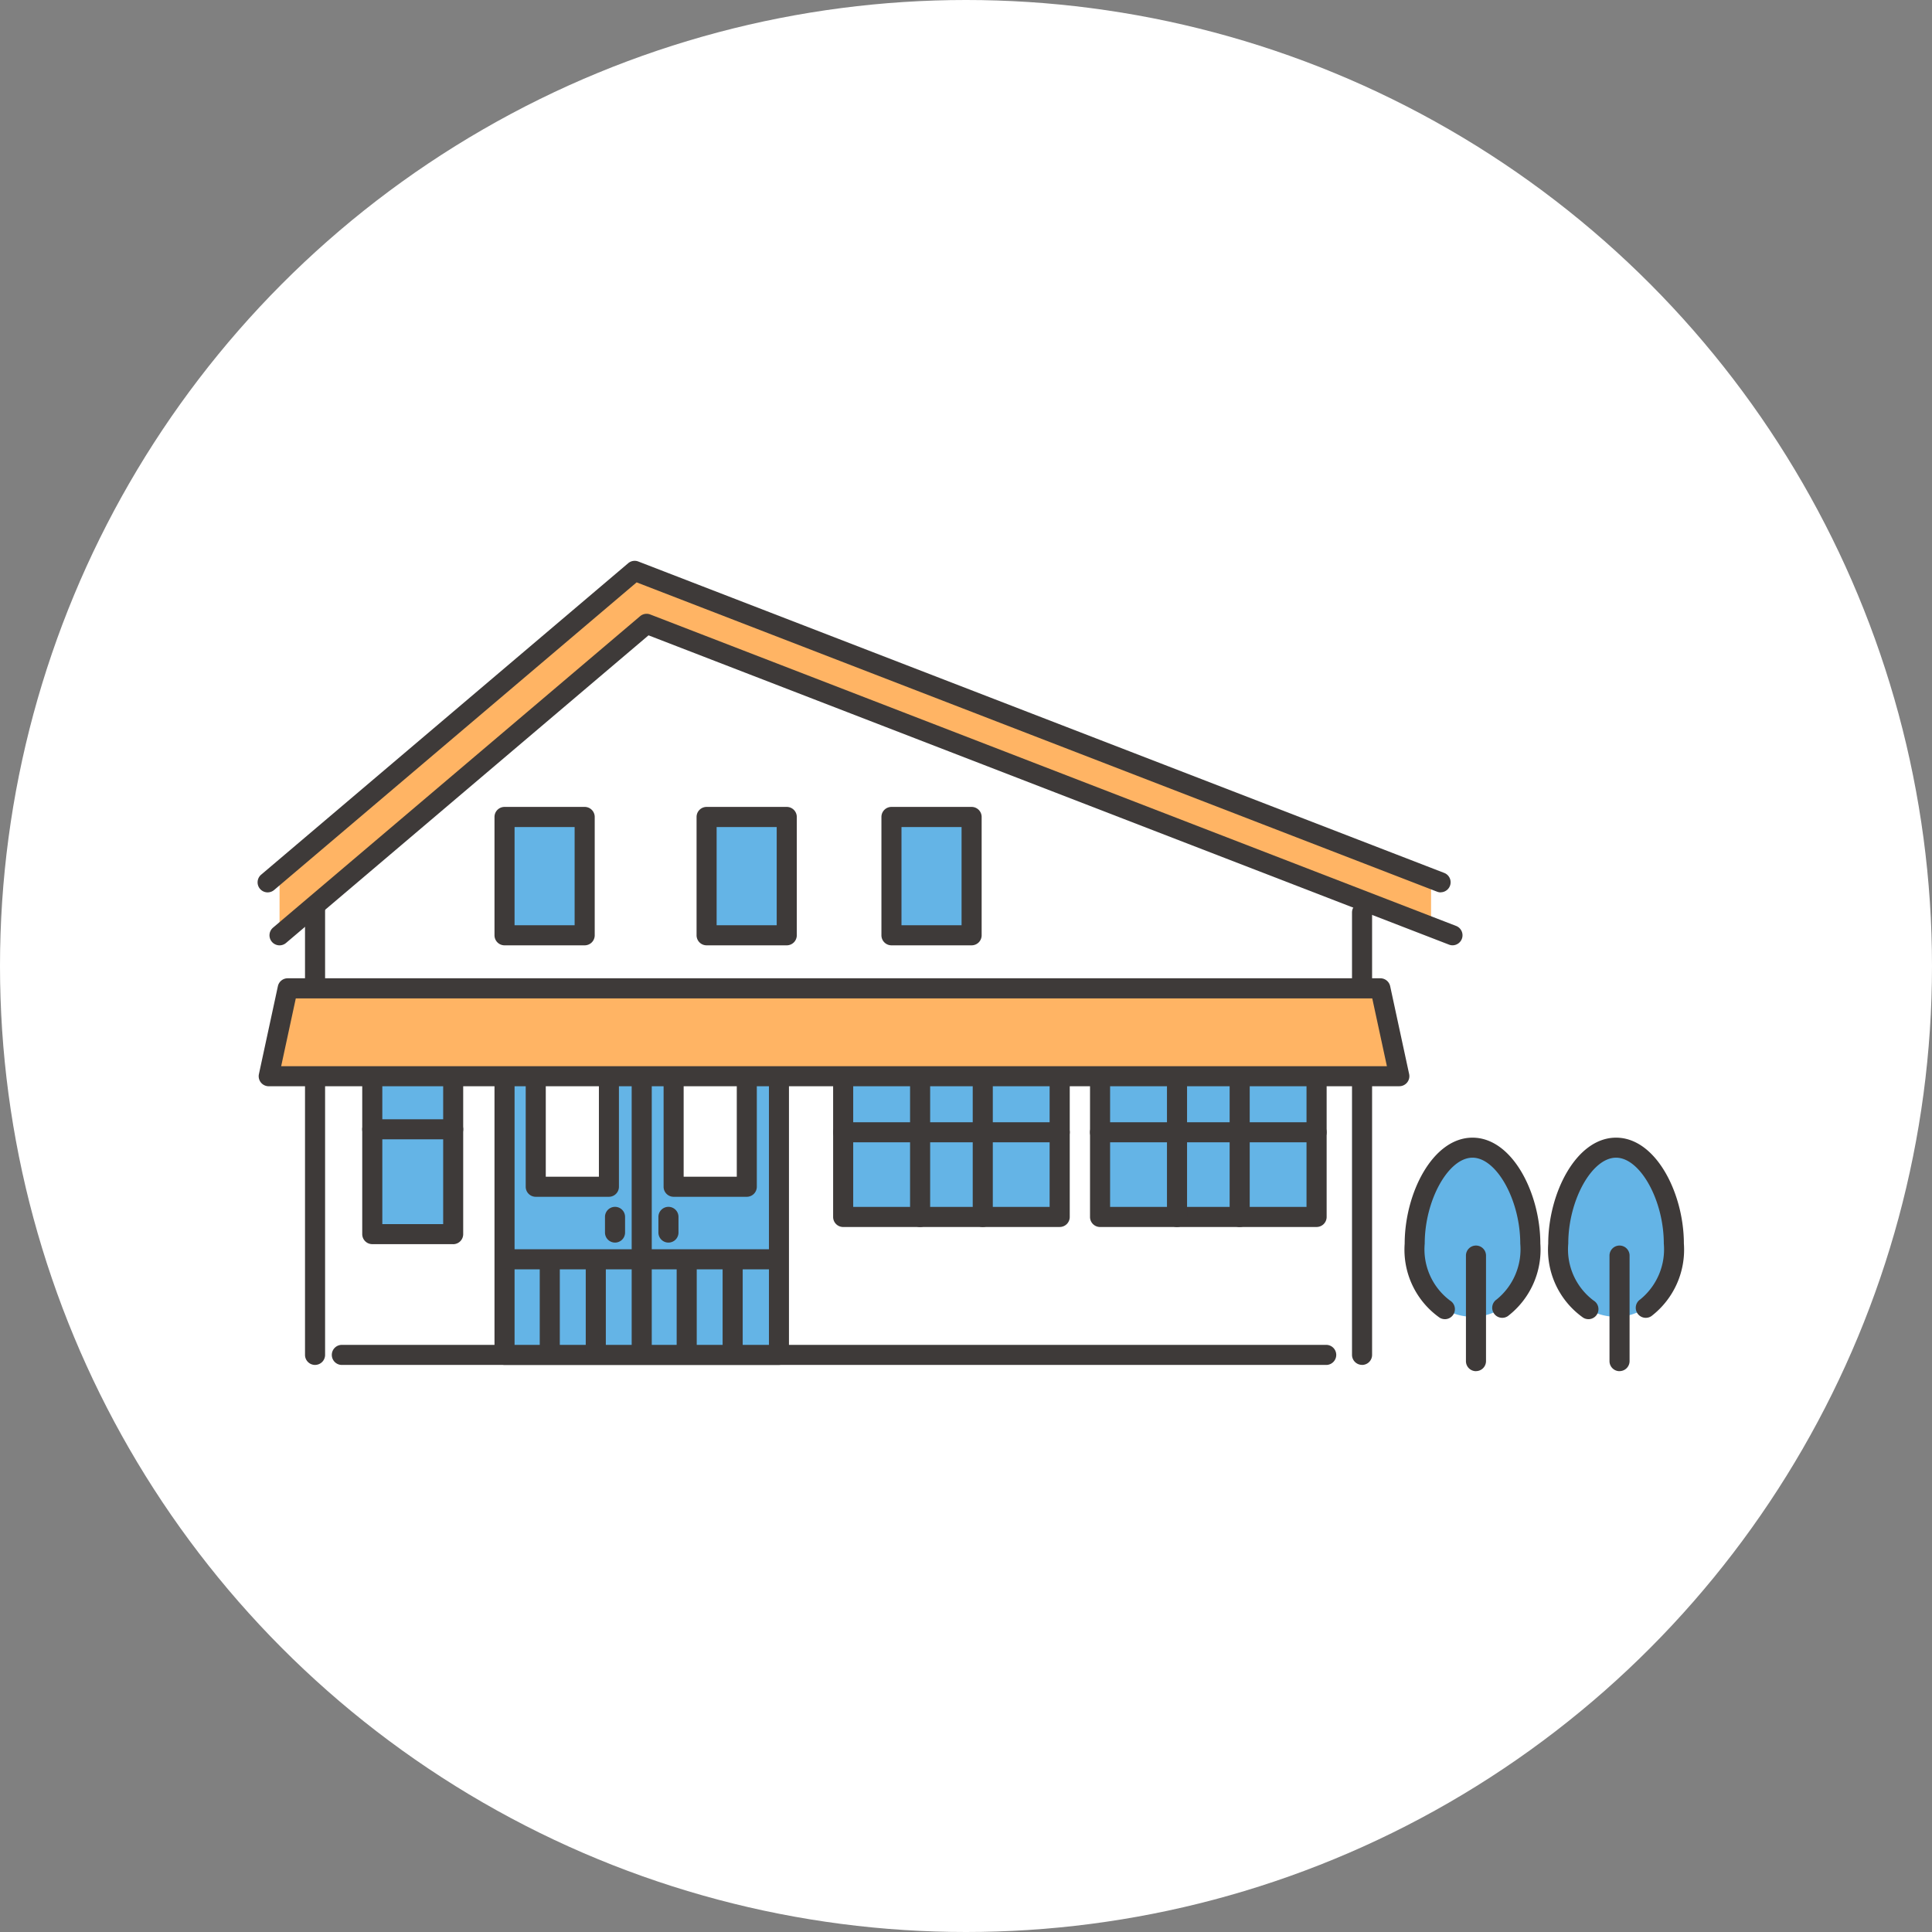
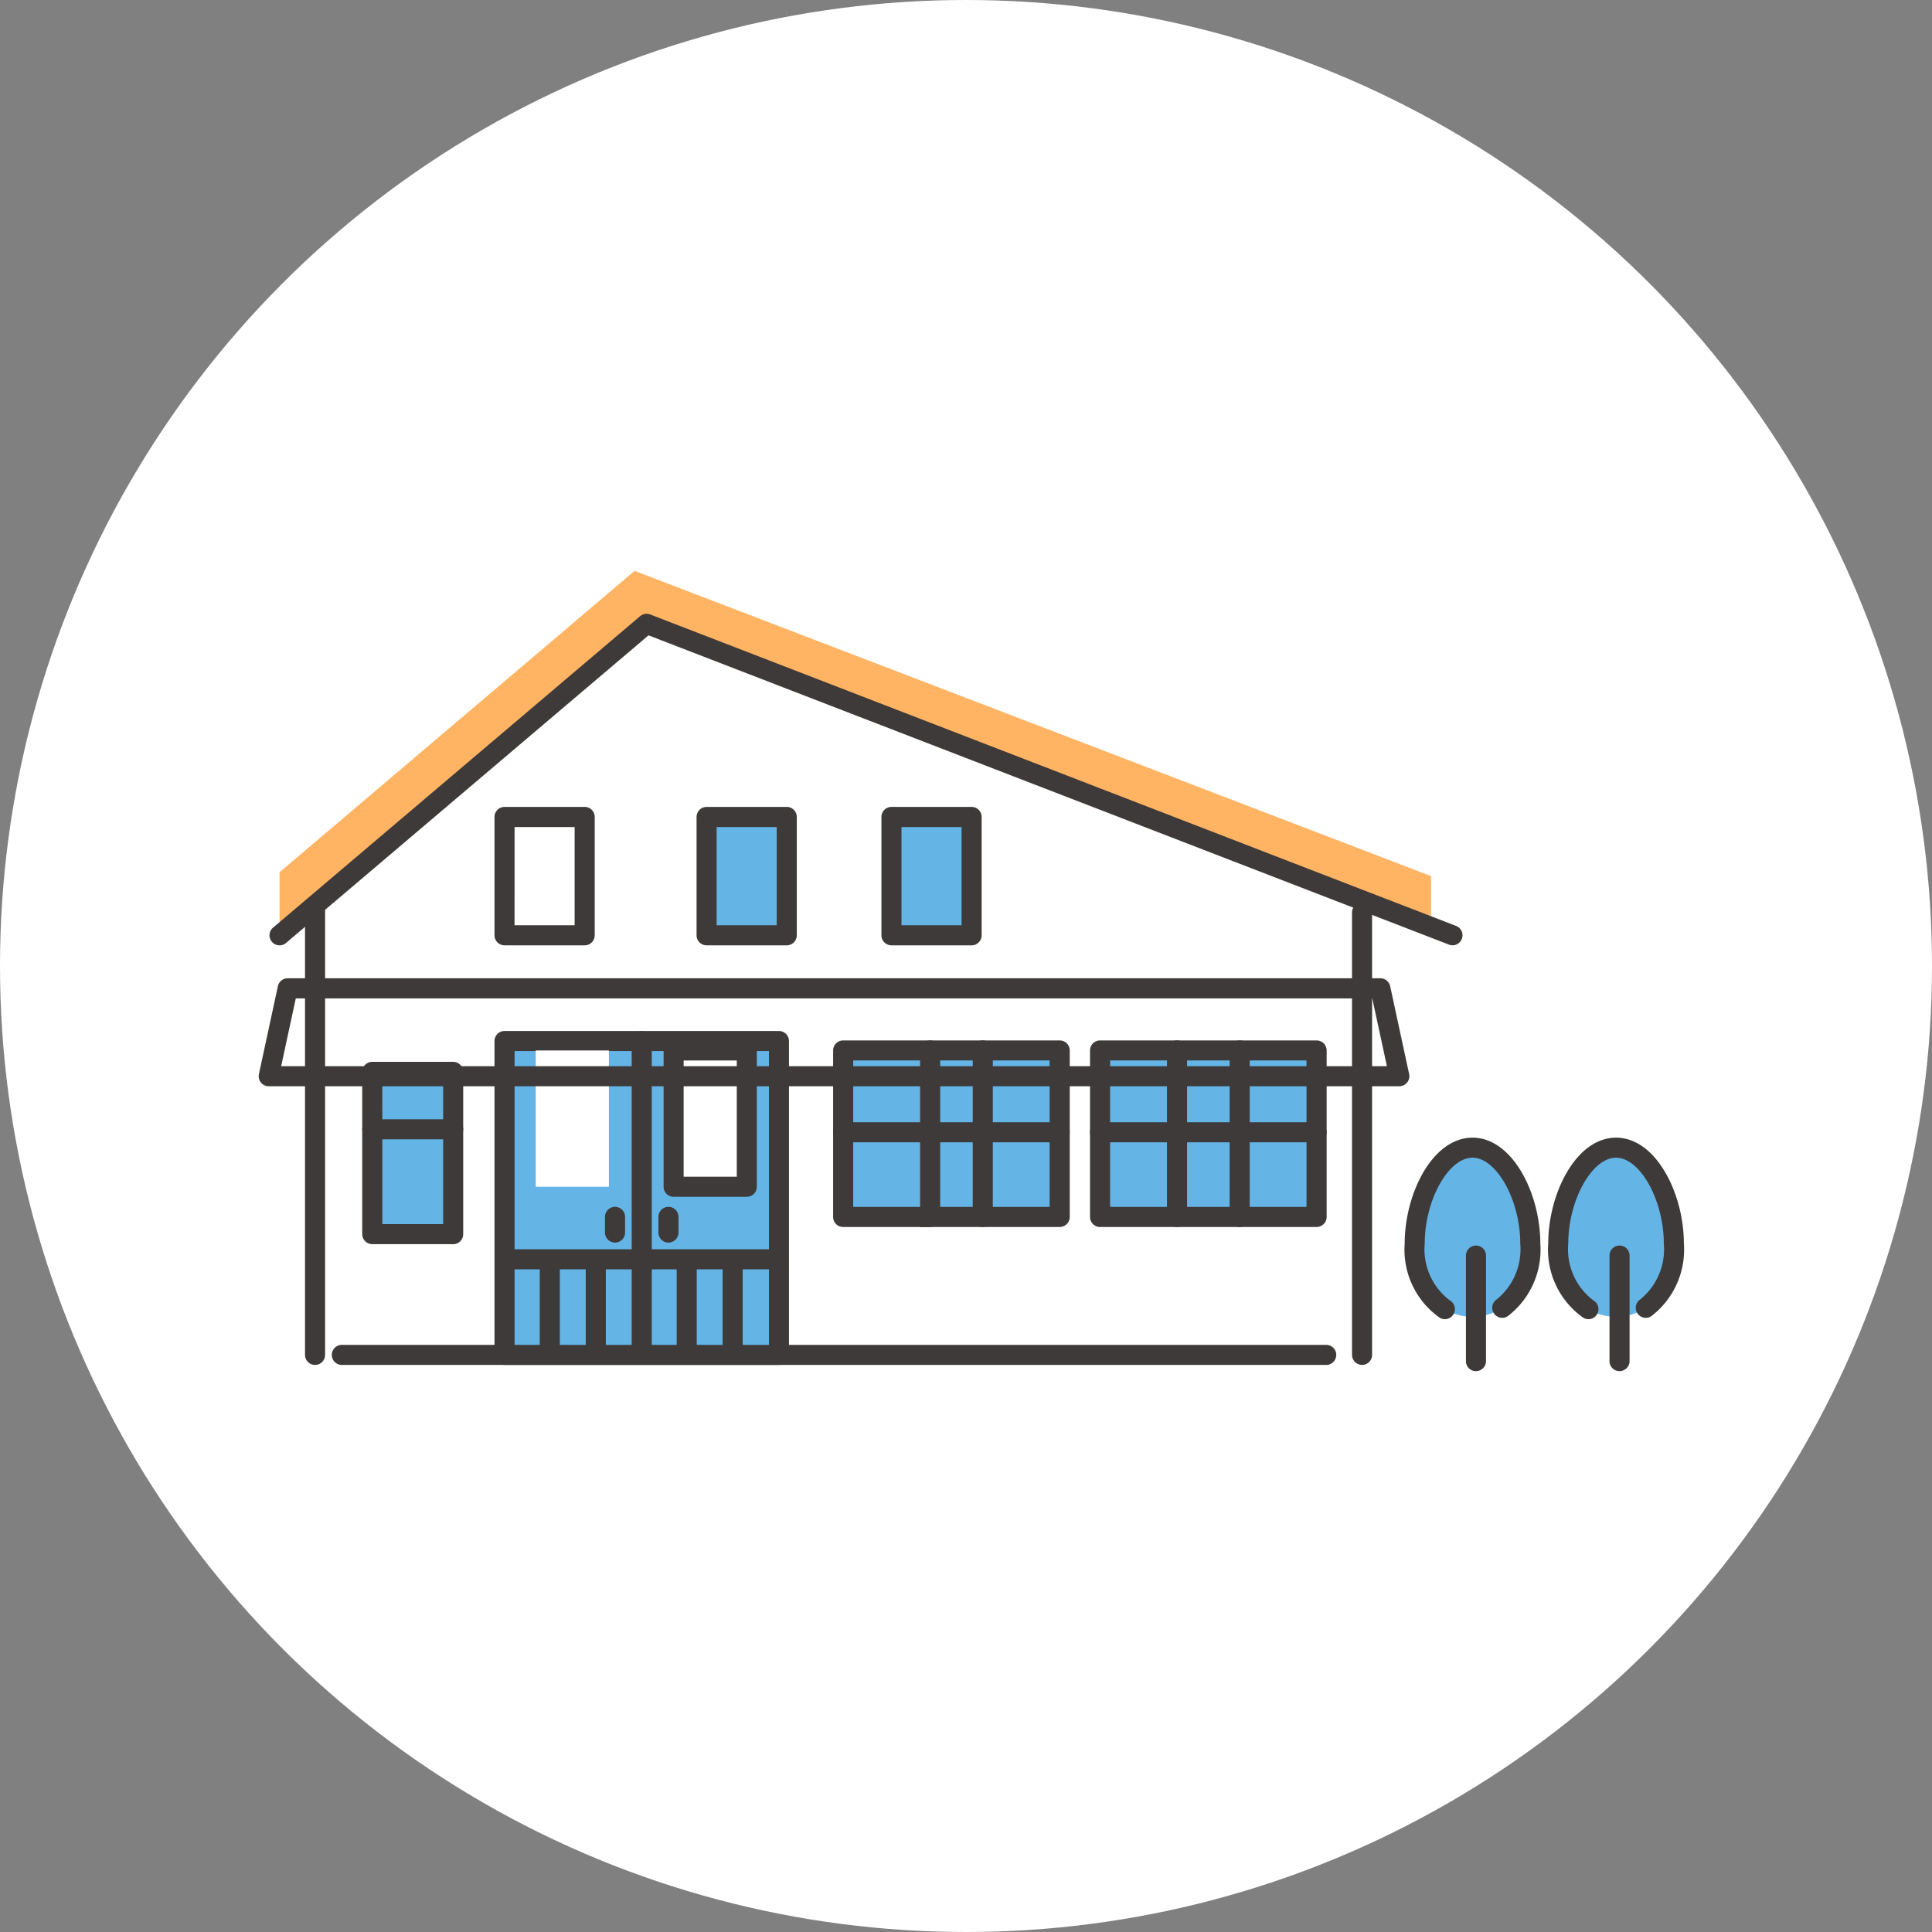
<svg xmlns="http://www.w3.org/2000/svg" width="120" height="120" viewBox="0 0 120 120">
  <rect x="0" y="0" width="120" height="120" fill="#808080" stroke="none" />
  <g id="グループ_1851" data-name="グループ 1851" transform="translate(-900 -518)">
    <circle id="楕円形_59" data-name="楕円形 59" cx="60" cy="60" r="60" transform="translate(900 518)" fill="#fff" />
    <g id="グループ_1850" data-name="グループ 1850" transform="translate(-5048 410.201)">
      <path id="パス_2272" data-name="パス 2272" d="M463.873,244.267c-1.538-.434-2.672-1.984-2.672-4.42,0-2.9,1.607-5.96,3.59-5.96s3.59,3.059,3.59,5.96-1.607,4.545-3.59,4.545a3.373,3.373,0,0,1-.918-.125" transform="translate(5574.668 -54.807)" fill="#64b4e6" />
      <path id="パス_2273" data-name="パス 2273" d="M459.7,241.165a.621.621,0,0,1-.324-.091,5.165,5.165,0,0,1-2.174-4.6c0-3.114,1.73-6.583,4.213-6.583s4.213,3.469,4.213,6.583a5.2,5.2,0,0,1-2.016,4.5.623.623,0,0,1-.7-1.031,4.008,4.008,0,0,0,1.469-3.472c0-2.693-1.47-5.336-2.967-5.336s-2.967,2.643-2.967,5.336a3.971,3.971,0,0,0,1.576,3.54.623.623,0,0,1-.325,1.155" transform="translate(5578.045 -51.43)" fill="#3e3a39" />
      <path id="パス_2274" data-name="パス 2274" d="M482.248,280.726a.623.623,0,0,1-.623-.623v-6.556a.623.623,0,1,1,1.247,0V280.1a.623.623,0,0,1-.623.623" transform="translate(5557.427 -87.761)" fill="#3e3a39" />
      <path id="パス_2275" data-name="パス 2275" d="M521.1,244.267c-1.538-.434-2.672-1.984-2.672-4.42,0-2.9,1.607-5.96,3.59-5.96s3.59,3.059,3.59,5.96-1.607,4.545-3.59,4.545a3.373,3.373,0,0,1-.918-.125" transform="translate(5526.358 -54.807)" fill="#64b4e6" />
      <path id="パス_2276" data-name="パス 2276" d="M516.925,241.165a.621.621,0,0,1-.324-.091,5.165,5.165,0,0,1-2.174-4.6c0-3.114,1.73-6.583,4.213-6.583s4.213,3.469,4.213,6.583a5.2,5.2,0,0,1-2.016,4.5.623.623,0,0,1-.7-1.031,4.008,4.008,0,0,0,1.469-3.472c0-2.693-1.469-5.336-2.967-5.336s-2.967,2.643-2.967,5.336a3.971,3.971,0,0,0,1.576,3.54.623.623,0,0,1-.325,1.155" transform="translate(5529.736 -51.43)" fill="#3e3a39" />
      <path id="パス_2277" data-name="パス 2277" d="M539.475,280.726a.623.623,0,0,1-.623-.623v-6.556a.623.623,0,1,1,1.247,0V280.1a.623.623,0,0,1-.623.623" transform="translate(5509.117 -87.761)" fill="#3e3a39" />
      <path id="パス_2278" data-name="パス 2278" d="M22.9,32.366v30.4H87.93V33.411l-44.7-17.488Z" transform="translate(5944.669 129.191)" fill="#fff" />
      <path id="パス_2279" data-name="パス 2279" d="M8.747,22.719v3.917L31.279,7.289,80.27,26.118V22.96L30.8,4Z" transform="translate(5956.616 139.256)" fill="#ffb464" />
      <path id="パス_2280" data-name="パス 2280" d="M50.732,213.753H45.706v-10.08h5.025Z" transform="translate(5925.416 -29.302)" fill="#64b4e6" />
      <path id="パス_2281" data-name="パス 2281" d="M47.355,211H42.329a.623.623,0,0,1-.623-.623V200.3a.623.623,0,0,1,.623-.623h5.025a.623.623,0,0,1,.623.623v10.08a.623.623,0,0,1-.623.623m-4.4-1.247h3.779V200.92H42.953Z" transform="translate(5928.793 -25.925)" fill="#3e3a39" />
      <path id="パス_2282" data-name="パス 2282" d="M47.355,223.828H42.329a.623.623,0,0,1,0-1.247h5.025a.623.623,0,0,1,0,1.247" transform="translate(5928.793 -45.263)" fill="#3e3a39" />
-       <path id="パス_2283" data-name="パス 2283" d="M73.487,20.593a.623.623,0,0,1-.225-.042L23.542,1.338,1.027,20.445a.623.623,0,1,1-.807-.951L23.018.148a.623.623,0,0,1,.628-.106L73.712,19.388a.623.623,0,0,1-.225,1.2" transform="translate(5964 142.633)" fill="#3e3a39" />
      <path id="パス_2284" data-name="パス 2284" d="M78.234,41.7a.623.623,0,0,1-.225-.042L28.289,22.447,5.774,41.554a.623.623,0,0,1-.807-.951l22.8-19.346a.624.624,0,0,1,.628-.106L78.459,40.5a.623.623,0,0,1-.225,1.2" transform="translate(5959.992 124.814)" fill="#3e3a39" />
      <path id="パス_2285" data-name="パス 2285" d="M19.522,163.935a.623.623,0,0,1-.623-.623V135.656a.623.623,0,1,1,1.247,0v27.655a.623.623,0,0,1-.623.623" transform="translate(5948.046 28.642)" fill="#3e3a39" />
      <path id="パス_2286" data-name="パス 2286" d="M436.838,164.9a.623.623,0,0,1-.623-.623V136.8a.623.623,0,1,1,1.247,0V164.28a.623.623,0,0,1-.623.623" transform="translate(5595.761 27.674)" fill="#3e3a39" />
      <path id="パス_2287" data-name="パス 2287" d="M91.351,313.751H30.211a.623.623,0,0,1,0-1.247H91.351a.623.623,0,0,1,0,1.247" transform="translate(5939.022 -121.173)" fill="#3e3a39" />
      <rect id="長方形_2137" data-name="長方形 2137" width="17.044" height="19.494" transform="translate(5979.337 172.459)" fill="#64b4e6" />
      <path id="パス_2288" data-name="パス 2288" d="M112.09,208.144H95.046a.623.623,0,0,1-.623-.623V188.026a.623.623,0,0,1,.623-.623H112.09a.623.623,0,0,1,.623.623v19.494a.623.623,0,0,1-.623.623M95.67,206.9h15.8V188.65H95.67Z" transform="translate(5884.291 -15.567)" fill="#3e3a39" />
      <rect id="長方形_2138" data-name="長方形 2138" width="4.544" height="8.466" transform="translate(5981.276 173.045)" fill="#fff" />
-       <path id="パス_2289" data-name="パス 2289" d="M112.034,200.873H107.49a.623.623,0,0,1-.623-.623v-8.466a.623.623,0,0,1,.623-.623h4.544a.623.623,0,0,1,.623.623v8.466a.623.623,0,0,1-.623.623m-3.921-1.247h3.3v-7.219h-3.3Z" transform="translate(5873.786 -18.739)" fill="#3e3a39" />
      <rect id="長方形_2139" data-name="長方形 2139" width="4.544" height="8.466" transform="translate(5989.841 173.045)" fill="#fff" />
      <path id="パス_2290" data-name="パス 2290" d="M166.99,200.873h-4.544a.623.623,0,0,1-.623-.623v-8.466a.623.623,0,0,1,.623-.623h4.544a.623.623,0,0,1,.623.623v8.466a.623.623,0,0,1-.623.623m-3.921-1.247h3.3v-7.219h-3.3Z" transform="translate(5827.394 -18.739)" fill="#3e3a39" />
      <path id="パス_2291" data-name="パス 2291" d="M149.733,207.69a.623.623,0,0,1-.623-.623v-19.04a.623.623,0,0,1,1.247,0v19.04a.623.623,0,0,1-.623.623" transform="translate(5838.125 -15.567)" fill="#3e3a39" />
      <path id="パス_2292" data-name="パス 2292" d="M139.09,259.709a.623.623,0,0,1-.623-.623v-.973a.623.623,0,1,1,1.247,0v.973a.623.623,0,0,1-.623.623" transform="translate(5847.11 -74.731)" fill="#3e3a39" />
      <path id="パス_2293" data-name="パス 2293" d="M160.376,259.709a.623.623,0,0,1-.623-.623v-.973a.623.623,0,1,1,1.247,0v.973a.623.623,0,0,1-.623.623" transform="translate(5829.142 -74.731)" fill="#3e3a39" />
      <path id="パス_2294" data-name="パス 2294" d="M113.286,275.646H96.679a.623.623,0,1,1,0-1.247h16.606a.623.623,0,0,1,0,1.247" transform="translate(5882.913 -89.006)" fill="#3e3a39" />
      <path id="パス_2295" data-name="パス 2295" d="M113.1,283.113a.623.623,0,0,1-.623-.623v-5.5a.623.623,0,0,1,1.247,0v5.5a.623.623,0,0,1-.623.623" transform="translate(5869.047 -90.667)" fill="#3e3a39" />
      <path id="パス_2296" data-name="パス 2296" d="M131.419,283.113a.623.623,0,0,1-.623-.623v-5.5a.623.623,0,0,1,1.247,0v5.5a.623.623,0,0,1-.623.623" transform="translate(5853.586 -90.667)" fill="#3e3a39" />
      <path id="パス_2297" data-name="パス 2297" d="M167.659,283.113a.623.623,0,0,1-.623-.623v-5.5a.623.623,0,0,1,1.247,0v5.5a.623.623,0,0,1-.623.623" transform="translate(5822.993 -90.667)" fill="#3e3a39" />
      <path id="パス_2298" data-name="パス 2298" d="M185.973,283.113a.623.623,0,0,1-.623-.623v-5.5a.623.623,0,0,1,1.247,0v5.5a.623.623,0,0,1-.623.623" transform="translate(5807.533 -90.667)" fill="#3e3a39" />
      <rect id="長方形_2140" data-name="長方形 2140" width="13.451" height="10.341" transform="translate(6000.37 173.045)" fill="#64b4e6" />
      <path id="パス_2299" data-name="パス 2299" d="M243.471,202.749H230.02a.623.623,0,0,1-.623-.623V191.784a.623.623,0,0,1,.623-.623h13.451a.623.623,0,0,1,.623.623v10.341a.623.623,0,0,1-.623.623M230.644,201.5h12.2v-9.095h-12.2Z" transform="translate(5770.35 -18.739)" fill="#3e3a39" />
-       <path id="パス_2300" data-name="パス 2300" d="M260.691,202.749a.623.623,0,0,1-.623-.623V191.784a.623.623,0,0,1,1.247,0v10.341a.623.623,0,0,1-.623.623" transform="translate(5744.458 -18.739)" fill="#3e3a39" />
+       <path id="パス_2300" data-name="パス 2300" d="M260.691,202.749V191.784a.623.623,0,0,1,1.247,0v10.341a.623.623,0,0,1-.623.623" transform="translate(5744.458 -18.739)" fill="#3e3a39" />
      <path id="パス_2301" data-name="パス 2301" d="M285.666,202.749a.623.623,0,0,1-.623-.623V191.784a.623.623,0,0,1,1.247,0v10.341a.623.623,0,0,1-.623.623" transform="translate(5723.375 -18.739)" fill="#3e3a39" />
      <path id="パス_2302" data-name="パス 2302" d="M243.471,225.016H230.02a.623.623,0,0,1,0-1.247h13.451a.623.623,0,0,1,0,1.247" transform="translate(5770.35 -46.266)" fill="#3e3a39" />
      <rect id="長方形_2141" data-name="長方形 2141" width="13.451" height="10.341" transform="translate(6016.327 173.045)" fill="#64b4e6" />
      <path id="パス_2303" data-name="パス 2303" d="M345.869,202.749H332.418a.623.623,0,0,1-.623-.623V191.784a.623.623,0,0,1,.623-.623h13.451a.623.623,0,0,1,.623.623v10.341a.623.623,0,0,1-.623.623M333.042,201.5h12.2v-9.095h-12.2Z" transform="translate(5683.908 -18.739)" fill="#3e3a39" />
      <path id="パス_2304" data-name="パス 2304" d="M363.089,202.749a.623.623,0,0,1-.623-.623V191.784a.623.623,0,1,1,1.247,0v10.341a.623.623,0,0,1-.623.623" transform="translate(5658.017 -18.739)" fill="#3e3a39" />
      <path id="パス_2305" data-name="パス 2305" d="M388.065,202.749a.623.623,0,0,1-.623-.623V191.784a.623.623,0,1,1,1.247,0v10.341a.623.623,0,0,1-.623.623" transform="translate(5636.933 -18.739)" fill="#3e3a39" />
      <path id="パス_2306" data-name="パス 2306" d="M345.87,225.016H332.419a.623.623,0,0,1,0-1.247H345.87a.623.623,0,0,1,0,1.247" transform="translate(5683.907 -46.266)" fill="#3e3a39" />
-       <path id="パス_2307" data-name="パス 2307" d="M74.662,175.867H4.438l1.178-5.457H73.484Z" transform="translate(5960.253 -1.222)" fill="#ffb464" />
      <path id="パス_2308" data-name="パス 2308" d="M71.285,173.114H1.061a.623.623,0,0,1-.609-.755L1.63,166.9a.623.623,0,0,1,.609-.492H70.107a.624.624,0,0,1,.609.492l1.178,5.457a.623.623,0,0,1-.609.755M1.834,171.868H70.513l-.909-4.21H2.742Z" transform="translate(5963.63 2.154)" fill="#3e3a39" />
-       <rect id="長方形_2142" data-name="長方形 2142" width="4.979" height="7.35" transform="translate(5979.337 158.541)" fill="#64b4e6" />
      <path id="パス_2309" data-name="パス 2309" d="M100.025,106.685H95.046a.623.623,0,0,1-.623-.623V98.711a.623.623,0,0,1,.623-.623h4.979a.623.623,0,0,1,.623.623v7.351a.623.623,0,0,1-.623.623m-4.356-1.247H99.4v-6.1H95.67Z" transform="translate(5884.291 59.83)" fill="#3e3a39" />
      <rect id="長方形_2143" data-name="長方形 2143" width="4.979" height="7.35" transform="translate(5991.889 158.541)" fill="#64b4e6" />
      <path id="パス_2310" data-name="パス 2310" d="M180.57,106.685h-4.979a.623.623,0,0,1-.623-.623V98.711a.623.623,0,0,1,.623-.623h4.979a.623.623,0,0,1,.623.623v7.351a.623.623,0,0,1-.623.623m-4.356-1.247h3.732v-6.1h-3.732Z" transform="translate(5816.297 59.83)" fill="#3e3a39" />
      <rect id="長方形_2144" data-name="長方形 2144" width="4.979" height="7.35" transform="translate(6003.37 158.541)" fill="#64b4e6" />
      <path id="パス_2311" data-name="パス 2311" d="M254.247,106.685h-4.979a.623.623,0,0,1-.623-.623V98.711a.623.623,0,0,1,.623-.623h4.979a.623.623,0,0,1,.623.623v7.351a.623.623,0,0,1-.623.623m-4.356-1.247h3.732v-6.1h-3.732Z" transform="translate(5754.102 59.83)" fill="#3e3a39" />
      <rect id="長方形_2145" data-name="長方形 2145" width="88.589" height="50.332" transform="translate(5964 142.633)" fill="none" />
    </g>
  </g>
</svg>